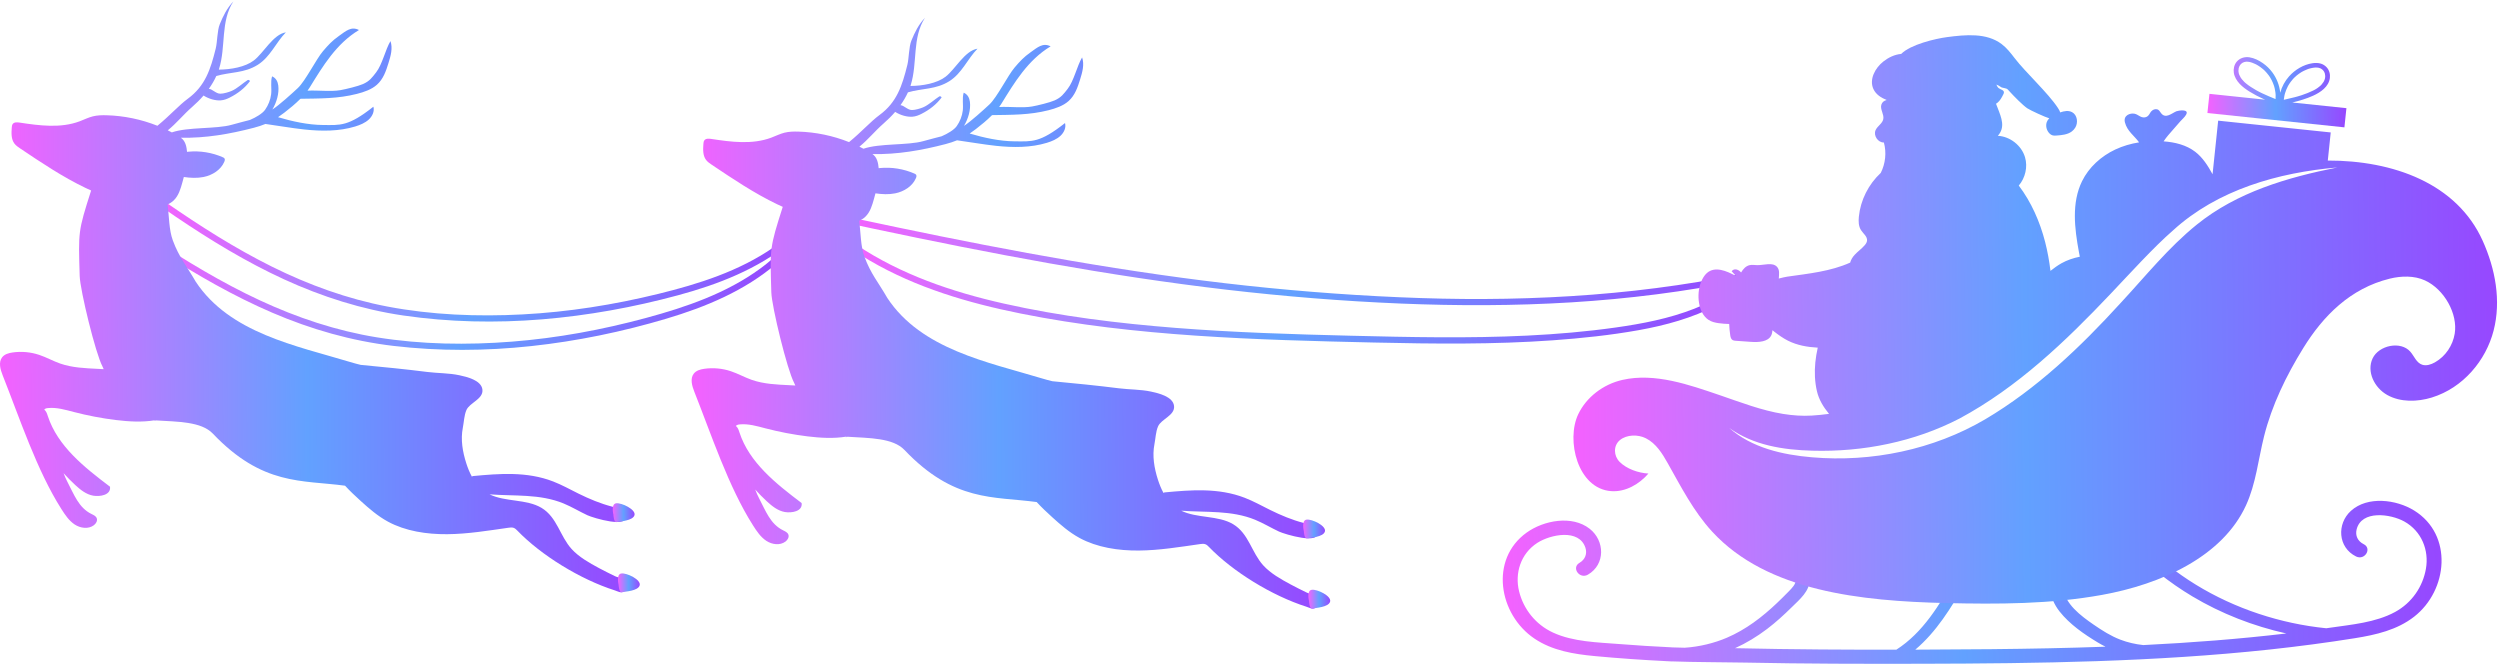
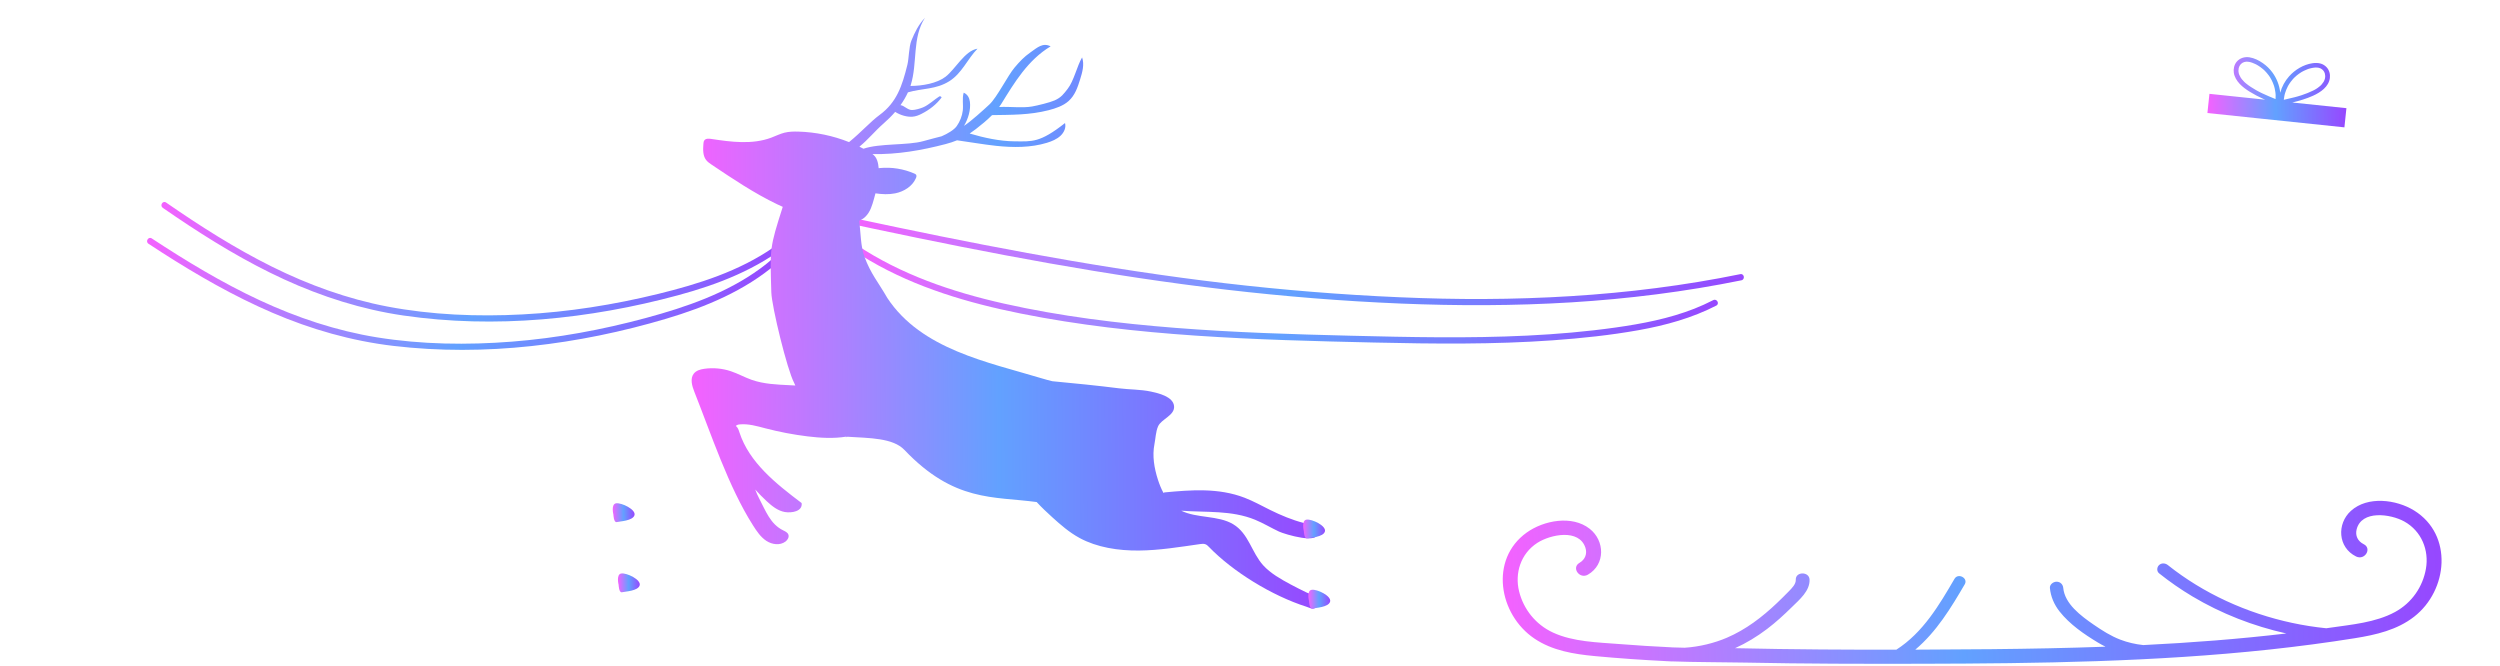
<svg xmlns="http://www.w3.org/2000/svg" width="323" height="86" viewBox="0 0 323 86" fill="none">
  <path d="M100.321 34.063C96.225 37.563 91.184 39.661 86.067 41.182C80.38 42.871 74.546 44.078 68.647 44.714C62.726 45.353 56.733 45.389 50.816 44.689C45.411 44.049 40.166 42.546 35.172 40.399C30.187 38.256 25.474 35.544 20.913 32.617C20.334 32.246 19.758 31.87 19.183 31.492C18.749 31.207 19.171 30.517 19.608 30.804C24.084 33.745 28.683 36.525 33.543 38.79C38.366 41.037 43.461 42.741 48.723 43.589C54.459 44.513 60.363 44.593 66.147 44.14C72.003 43.681 77.805 42.61 83.472 41.077C88.65 39.675 93.845 37.897 98.218 34.704C98.75 34.316 99.263 33.904 99.763 33.477C100.157 33.14 100.718 33.724 100.321 34.063Z" fill="url(#paint0_linear_9822_3385)" />
  <path d="M102.085 31.349C97.888 34.765 92.777 36.749 87.601 38.148C81.849 39.703 75.957 40.774 70.017 41.261C64.056 41.749 58.037 41.628 52.115 40.764C46.766 39.983 41.608 38.341 36.701 36.09C31.8 33.842 27.183 31.026 22.722 28.01C22.157 27.628 21.594 27.242 21.033 26.854C20.606 26.559 21.028 25.869 21.457 26.166C25.845 29.201 30.359 32.08 35.143 34.455C39.871 36.802 44.871 38.62 50.065 39.608C55.783 40.696 61.697 40.928 67.501 40.623C73.418 40.313 79.295 39.38 85.047 37.971C90.264 36.692 95.496 35.039 99.953 31.952C100.493 31.577 101.017 31.18 101.527 30.765C101.929 30.437 102.49 31.02 102.085 31.349Z" fill="url(#paint1_linear_9822_3385)" />
  <path d="M221.745 39.483C218.608 41.093 215.194 42.033 211.736 42.654C208.073 43.312 204.355 43.701 200.644 43.967C192.966 44.518 185.262 44.43 177.572 44.256C169.877 44.082 162.177 43.888 154.496 43.364C146.921 42.848 139.349 42.008 131.899 40.514C125.119 39.154 118.361 37.169 112.36 33.657C111.625 33.227 110.903 32.772 110.195 32.298C109.764 32.009 110.186 31.319 110.62 31.609C116.375 35.464 122.998 37.715 129.715 39.226C137.009 40.866 144.464 41.779 151.91 42.365C159.441 42.957 166.994 43.19 174.544 43.376C182.126 43.562 189.719 43.731 197.298 43.361C201.13 43.174 204.957 42.849 208.757 42.312C212.198 41.826 215.649 41.16 218.896 39.889C219.734 39.561 220.553 39.186 221.353 38.776C221.816 38.537 222.208 39.245 221.745 39.483Z" fill="url(#paint2_linear_9822_3385)" />
  <path d="M110.151 28.151C117.658 29.761 125.18 31.306 132.732 32.689C140.28 34.071 147.859 35.291 155.473 36.251C162.954 37.194 170.47 37.873 178 38.27C185.597 38.671 192.595 38.773 200.258 38.411C207.599 38.064 214.922 37.281 222.15 35.944C223.051 35.778 223.95 35.602 224.848 35.419C225.359 35.315 225.497 36.112 224.988 36.216C217.74 37.693 210.388 38.612 203.007 39.066C195.676 39.517 188.323 39.524 180.986 39.22C173.456 38.908 165.935 38.299 158.449 37.427C150.79 36.534 143.165 35.365 135.572 34.02C127.974 32.673 120.409 31.151 112.861 29.551C111.932 29.354 111.003 29.155 110.074 28.956C109.571 28.848 109.642 28.042 110.151 28.151Z" fill="url(#paint3_linear_9822_3385)" />
-   <path d="M0.284 46.153C0.601 45.754 1.132 45.609 1.632 45.538C2.78 45.374 3.965 45.483 5.068 45.851C5.988 46.158 6.844 46.642 7.759 46.964C9.318 47.512 10.993 47.575 12.639 47.656C12.891 47.668 13.143 47.681 13.395 47.697C13.354 47.58 13.302 47.459 13.235 47.335C12.356 45.709 10.349 37.502 10.295 35.656C10.127 29.877 10.073 29.945 11.773 24.613C11.538 24.507 11.303 24.401 11.07 24.29C8.097 22.864 5.347 21.02 2.61 19.181C2.339 19 2.063 18.813 1.865 18.553C1.433 17.983 1.466 17.197 1.52 16.482C1.532 16.323 1.547 16.155 1.641 16.025C1.827 15.768 2.21 15.789 2.524 15.837C5.114 16.233 7.839 16.591 10.294 15.672C10.861 15.46 11.405 15.181 11.991 15.034C12.575 14.887 13.185 14.875 13.787 14.892C16.028 14.954 18.256 15.42 20.339 16.248C22.034 14.857 23.085 13.623 24.281 12.744C26.501 11.111 27.2 8.987 27.873 6.267C28.085 5.409 28.058 3.957 28.394 3.131C28.832 2.055 29.32 1.061 30.151 0.184C28.468 2.76 29.21 6.033 28.302 8.898C28.292 8.931 28.28 8.962 28.269 8.995C29.833 8.985 31.668 8.664 32.795 7.812C34.05 6.862 35.299 4.423 36.934 4.179C35.624 5.522 34.933 7.351 33.294 8.379C31.544 9.476 29.791 9.28 27.946 9.82C27.684 10.397 27.358 10.95 26.981 11.477C27.455 11.508 27.893 12.107 28.47 12.106C28.902 12.105 29.561 11.898 29.887 11.764C30.634 11.459 31.369 10.738 32.005 10.341C32.114 10.274 32.344 10.422 32.275 10.514C31.636 11.361 30.753 12.074 29.664 12.616C29.33 12.782 28.968 12.934 28.513 12.968C27.831 13.018 26.971 12.774 26.298 12.344C25.851 12.862 25.358 13.351 24.835 13.808C23.648 14.846 22.815 15.921 21.675 16.84C21.851 16.927 22.026 17.015 22.2 17.107C24.267 16.384 27.968 16.689 29.935 16.122C30.976 15.822 31.677 15.668 32.29 15.498C33.07 15.169 33.918 14.661 34.252 14.181C34.668 13.585 34.948 12.89 35.033 12.166C35.123 11.402 34.927 10.613 35.151 9.863C35.662 10.077 35.888 10.546 35.952 11.04C36.084 12.07 35.733 13.242 35.188 14.15L35.189 14.149C36.041 13.611 37.753 12.055 38.472 11.384C39.464 10.459 40.863 7.619 41.734 6.605C42.423 5.804 42.9 5.273 43.791 4.644C44.687 4.011 45.381 3.365 46.379 3.878C43.444 5.645 41.712 8.545 40.015 11.297C39.929 11.437 39.834 11.576 39.731 11.714C41.101 11.642 42.74 11.865 43.977 11.648C44.664 11.527 46.268 11.14 46.893 10.863C47.768 10.475 48.069 10.022 48.587 9.362C49.39 8.34 49.794 6.4 50.449 5.308C50.765 6.234 50.479 7.224 50.189 8.153C49.875 9.162 49.527 10.216 48.689 10.956C48 11.564 47.054 11.889 46.116 12.129C43.647 12.761 41.327 12.719 38.817 12.762C38.163 13.419 37.414 14.034 36.741 14.551C36.459 14.768 36.189 14.963 35.922 15.14C37.758 15.687 39.816 16.136 41.726 16.149C43.97 16.164 44.987 16.36 48.241 13.787C48.403 14.373 48.122 15.002 47.652 15.438C47.182 15.873 46.546 16.141 45.901 16.339C43.807 16.98 41.52 16.965 39.314 16.728C37.631 16.547 35.967 16.243 34.292 16.015C33.84 16.203 33.352 16.363 32.794 16.509C29.734 17.309 26.547 17.869 23.361 17.792C23.486 17.887 23.602 17.99 23.699 18.113C23.931 18.407 24.042 18.778 24.106 19.147C24.134 19.305 24.152 19.462 24.165 19.62C24.218 19.614 24.271 19.606 24.324 19.601C25.84 19.456 27.392 19.704 28.786 20.317C28.867 20.353 28.952 20.393 29.002 20.467C29.086 20.59 29.041 20.757 28.983 20.894C28.533 21.954 27.44 22.637 26.311 22.866C25.47 23.037 24.605 22.992 23.751 22.869C23.691 23.1 23.628 23.329 23.566 23.557C23.332 24.403 23.074 25.292 22.439 25.897C22.206 26.12 21.934 26.289 21.642 26.419C21.863 27.971 21.819 29.675 22.33 31.062C23.149 33.283 24.108 34.334 25.286 36.389C29.675 43.043 38.294 44.673 45.243 46.773C45.733 46.922 46.182 47.041 46.602 47.142C49.471 47.416 52.341 47.694 55.201 48.057C56.579 48.231 57.981 48.189 59.345 48.481C60.299 48.685 62.199 49.124 62.329 50.34C62.46 51.568 60.675 52.021 60.261 52.98C59.964 53.667 59.94 54.54 59.797 55.27C59.497 56.795 59.766 58.369 60.246 59.865C60.431 60.443 60.663 61.029 60.964 61.578L61.085 61.509C64.496 61.19 68.064 60.891 71.463 62.204C72.583 62.637 73.652 63.234 74.739 63.773C76.145 64.469 77.594 65.071 79.077 65.455C79.755 65.631 80.584 65.889 80.8 66.562C81.373 68.352 76.642 66.918 75.891 66.568C74.858 66.087 73.868 65.48 72.819 65.048C69.737 63.779 66.456 64.12 63.252 63.87C65.288 64.87 68.026 64.457 69.957 65.612C71.988 66.826 72.336 69.268 73.858 70.938C74.789 71.96 76.12 72.715 77.39 73.397C78.069 73.761 78.763 74.105 79.461 74.444C80.008 74.71 80.764 74.663 81.018 75.248C81.194 75.654 81.006 76.164 80.618 76.411C80.205 76.672 79.859 76.413 79.443 76.281C74.941 74.849 69.904 71.725 66.847 68.561C66.703 68.413 66.55 68.257 66.339 68.19C66.133 68.125 65.906 68.154 65.691 68.185C63.069 68.557 60.444 68.995 57.783 69.018C55.122 69.041 52.383 68.621 50.13 67.399C48.796 66.675 47.679 65.7 46.596 64.717C45.902 64.087 45.208 63.438 44.58 62.752C39.005 62 33.92 62.772 27.496 56.02C26.011 54.46 22.964 54.492 20.147 54.317L19.863 54.397C19.925 54.373 19.984 54.343 20.04 54.31C20.017 54.309 19.993 54.307 19.97 54.305C18.332 54.569 16.63 54.47 14.973 54.267C13.144 54.043 11.33 53.697 9.546 53.232C8.446 52.945 7.326 52.61 6.197 52.722C6.064 52.736 5.926 52.757 5.814 52.833C5.777 52.858 5.745 52.89 5.716 52.924C5.974 53.112 6.078 53.446 6.177 53.752C7.448 57.659 10.92 60.393 14.213 62.883C14.366 63.96 12.928 64.197 12.034 64.04C11.141 63.882 10.395 63.285 9.73 62.672C9.2 62.183 8.695 61.669 8.212 61.135C8.374 61.549 8.538 61.93 8.709 62.255C9.577 63.906 10.169 65.603 11.828 66.412C12.094 66.541 12.396 66.677 12.5 66.957C12.622 67.284 12.405 67.647 12.13 67.856C11.426 68.389 10.395 68.254 9.656 67.769C8.918 67.284 8.409 66.519 7.931 65.768C4.755 60.776 2.538 54.021 0.351 48.508C0.047 47.743 -0.225 46.795 0.284 46.153Z" fill="url(#paint4_linear_9822_3385)" />
  <path d="M79.925 75.562C79.925 75.562 79.578 74.191 80.276 74.093C80.975 73.996 82.854 74.893 82.646 75.627C82.439 76.36 80.763 76.421 80.361 76.519C79.959 76.618 79.925 75.562 79.925 75.562Z" fill="url(#paint5_linear_9822_3385)" />
  <path d="M79.253 66.495C79.253 66.495 78.906 65.123 79.605 65.026C80.303 64.929 82.182 65.826 81.975 66.559C81.767 67.293 80.092 67.354 79.689 67.452C79.287 67.551 79.253 66.495 79.253 66.495Z" fill="url(#paint6_linear_9822_3385)" />
  <path d="M89.644 48.265C89.96 47.865 90.491 47.72 90.991 47.649C92.139 47.486 93.324 47.594 94.427 47.962C95.347 48.27 96.203 48.753 97.118 49.075C98.677 49.623 100.352 49.687 101.998 49.767C102.25 49.779 102.502 49.793 102.755 49.808C102.713 49.691 102.661 49.571 102.594 49.446C101.715 47.82 99.708 39.613 99.654 37.767C99.486 31.988 99.432 32.056 101.132 26.724C100.897 26.618 100.662 26.512 100.429 26.401C97.456 24.976 94.707 23.131 91.969 21.293C91.698 21.111 91.422 20.924 91.225 20.664C90.792 20.094 90.826 19.308 90.879 18.594C90.891 18.434 90.906 18.266 91 18.136C91.186 17.879 91.569 17.9 91.883 17.948C94.474 18.344 97.198 18.703 99.653 17.783C100.22 17.571 100.764 17.293 101.35 17.145C101.934 16.998 102.544 16.986 103.146 17.003C105.387 17.066 107.615 17.532 109.698 18.36C111.393 16.968 112.444 15.734 113.64 14.855C115.86 13.222 116.559 11.098 117.232 8.378C117.445 7.52 117.417 6.068 117.753 5.242C118.191 4.166 118.679 3.172 119.51 2.295C117.827 4.871 118.569 8.144 117.662 11.009C117.651 11.042 117.639 11.074 117.629 11.106C119.193 11.096 121.027 10.775 122.154 9.923C123.41 8.973 124.658 6.534 126.294 6.29C124.983 7.634 124.292 9.462 122.653 10.49C120.903 11.588 119.15 11.391 117.305 11.931C117.043 12.508 116.717 13.061 116.34 13.589C116.814 13.619 117.253 14.218 117.828 14.217C118.261 14.216 118.92 14.009 119.246 13.876C119.993 13.57 120.728 12.85 121.364 12.453C121.472 12.385 121.703 12.533 121.633 12.625C120.995 13.472 120.111 14.185 119.023 14.727C118.689 14.893 118.327 15.046 117.872 15.079C117.19 15.13 116.329 14.886 115.657 14.455C115.21 14.973 114.717 15.463 114.194 15.92C113.007 16.957 112.173 18.032 111.034 18.951C111.21 19.038 111.385 19.126 111.559 19.218C113.626 18.495 117.327 18.8 119.294 18.233C120.335 17.933 121.036 17.779 121.649 17.61C122.429 17.281 123.277 16.772 123.611 16.292C124.027 15.696 124.307 15.001 124.392 14.278C124.481 13.513 124.286 12.724 124.51 11.974C125.021 12.188 125.247 12.657 125.311 13.151C125.443 14.181 125.092 15.353 124.548 16.261L124.548 16.261C125.4 15.723 127.113 14.166 127.832 13.495C128.823 12.57 130.222 9.73 131.094 8.716C131.782 7.915 132.259 7.384 133.15 6.755C134.046 6.123 134.74 5.476 135.739 5.989C132.803 7.756 131.071 10.656 129.374 13.409C129.288 13.548 129.193 13.687 129.091 13.825C130.46 13.753 132.099 13.976 133.336 13.759C134.023 13.639 135.627 13.251 136.252 12.974C137.127 12.585 137.428 12.133 137.946 11.473C138.749 10.451 139.153 8.511 139.808 7.419C140.124 8.345 139.838 9.335 139.549 10.264C139.234 11.273 138.886 12.327 138.048 13.067C137.359 13.675 136.414 13.999 135.476 14.24C133.007 14.872 130.686 14.83 128.176 14.873C127.522 15.53 126.773 16.145 126.1 16.662C125.818 16.879 125.548 17.074 125.281 17.252C127.117 17.798 129.175 18.248 131.086 18.26C133.329 18.275 134.347 18.471 137.6 15.898C137.762 16.484 137.481 17.114 137.011 17.549C136.541 17.984 135.905 18.253 135.26 18.45C133.166 19.091 130.879 19.077 128.673 18.84C126.99 18.659 125.326 18.354 123.651 18.127C123.199 18.314 122.711 18.474 122.153 18.62C119.093 19.42 115.906 19.98 112.72 19.904C112.845 19.998 112.961 20.102 113.058 20.224C113.29 20.518 113.401 20.889 113.465 21.258C113.492 21.416 113.511 21.573 113.524 21.731C113.577 21.725 113.63 21.717 113.683 21.712C115.198 21.567 116.75 21.816 118.145 22.428C118.226 22.464 118.311 22.505 118.361 22.578C118.445 22.701 118.4 22.868 118.342 23.005C117.892 24.066 116.799 24.748 115.669 24.978C114.828 25.148 113.964 25.104 113.11 24.98C113.05 25.211 112.987 25.441 112.924 25.668C112.691 26.514 112.433 27.404 111.798 28.009C111.564 28.232 111.293 28.4 111 28.531C111.222 30.083 111.177 31.787 111.689 33.173C112.508 35.395 113.466 36.446 114.645 38.501C119.034 45.154 127.653 46.785 134.602 48.885C135.092 49.033 135.54 49.152 135.961 49.254C138.83 49.528 141.699 49.806 144.559 50.168C145.938 50.343 147.339 50.301 148.704 50.592C149.657 50.796 151.557 51.235 151.688 52.452C151.819 53.68 150.033 54.132 149.619 55.091C149.322 55.779 149.299 56.651 149.155 57.381C148.855 58.906 149.125 60.48 149.604 61.977C149.79 62.554 150.021 63.14 150.322 63.69L150.444 63.62C153.855 63.301 157.422 63.002 160.821 64.315C161.942 64.748 163.011 65.345 164.098 65.884C165.504 66.58 166.953 67.182 168.436 67.567C169.113 67.742 169.943 68 170.159 68.674C170.732 70.463 166.001 69.03 165.25 68.68C164.216 68.198 163.227 67.592 162.177 67.16C159.095 65.89 155.814 66.231 152.611 65.982C154.646 66.981 157.385 66.569 159.315 67.723C161.347 68.938 161.694 71.379 163.216 73.05C164.147 74.072 165.478 74.827 166.748 75.508C167.427 75.873 168.122 76.217 168.819 76.555C169.366 76.821 170.123 76.775 170.376 77.36C170.552 77.765 170.364 78.276 169.976 78.523C169.563 78.784 169.217 78.525 168.801 78.393C164.299 76.96 159.262 73.837 156.205 70.673C156.062 70.524 155.909 70.368 155.697 70.302C155.492 70.236 155.265 70.266 155.049 70.296C152.427 70.669 149.802 71.107 147.141 71.13C144.48 71.153 141.741 70.732 139.487 69.51C138.154 68.787 137.037 67.811 135.954 66.829C135.26 66.199 134.566 65.549 133.938 64.864C128.363 64.111 123.278 64.883 116.854 58.132C115.369 56.572 112.322 56.604 109.505 56.428L109.221 56.509C109.283 56.484 109.342 56.454 109.398 56.422C109.375 56.42 109.351 56.419 109.328 56.417C107.69 56.68 105.988 56.582 104.331 56.379C102.502 56.155 100.688 55.808 98.903 55.343C97.804 55.056 96.684 54.722 95.554 54.834C95.421 54.847 95.283 54.869 95.172 54.944C95.135 54.97 95.103 55.001 95.073 55.035C95.332 55.224 95.436 55.557 95.535 55.863C96.806 59.771 100.278 62.505 103.571 64.994C103.724 66.072 102.285 66.309 101.392 66.151C100.499 65.994 99.753 65.397 99.088 64.783C98.558 64.295 98.053 63.781 97.57 63.246C97.731 63.66 97.896 64.042 98.067 64.366C98.935 66.018 99.527 67.714 101.186 68.523C101.452 68.653 101.754 68.789 101.858 69.069C101.98 69.395 101.763 69.759 101.488 69.967C100.784 70.501 99.753 70.365 99.015 69.88C98.276 69.395 97.767 68.63 97.289 67.879C94.113 62.888 91.897 56.132 89.709 50.619C89.406 49.854 89.134 48.907 89.644 48.265Z" fill="url(#paint7_linear_9822_3385)" />
  <path d="M169.128 77.67C169.128 77.67 168.78 76.298 169.479 76.201C170.178 76.104 172.056 77.001 171.849 77.734C171.642 78.468 169.966 78.529 169.564 78.627C169.161 78.726 169.128 77.67 169.128 77.67Z" fill="url(#paint8_linear_9822_3385)" />
  <path d="M168.455 68.603C168.455 68.603 168.108 67.231 168.807 67.135C169.505 67.037 171.384 67.934 171.177 68.668C170.969 69.402 169.294 69.462 168.891 69.561C168.489 69.659 168.455 68.603 168.455 68.603Z" fill="url(#paint9_linear_9822_3385)" />
  <path d="M197.24 68.813C199.435 67.237 203.101 66.52 205.391 68.321C207.353 69.865 207.434 72.927 205.157 74.246C204.082 74.87 202.99 73.347 204.064 72.723C204.808 72.291 205.085 71.54 204.837 70.77C204.027 68.283 200.329 69.041 198.619 70.141C196.46 71.538 195.69 74.077 196.267 76.404C196.831 78.688 198.388 80.687 200.653 81.73C203.266 82.935 206.39 82.986 209.236 83.212C211.494 83.391 213.753 83.532 216.015 83.638L216.015 83.642C216.566 83.662 217.117 83.678 217.668 83.687C219.559 83.566 221.492 83.089 223.111 82.395C225.583 81.336 227.679 79.721 229.574 77.922C230.097 77.425 230.609 76.919 231.111 76.403C231.52 75.982 232.039 75.476 232.016 74.896C231.974 73.828 233.753 73.814 233.795 74.881C233.853 76.344 232.499 77.463 231.509 78.438C230.499 79.433 229.45 80.395 228.31 81.26C227.028 82.232 225.642 83.08 224.165 83.746C227.868 83.828 231.57 83.884 235.273 83.911C238.517 83.935 241.761 83.943 245.006 83.94C248.47 81.723 250.556 78.148 252.521 74.785C252.991 73.98 254.316 74.686 253.845 75.492C252.08 78.512 250.204 81.621 247.454 83.936C250.762 83.926 254.07 83.906 257.378 83.872C262.258 83.822 267.146 83.73 272.03 83.552C271.697 83.386 271.37 83.209 271.05 83.016C269.232 81.923 267.392 80.644 266.1 79.007C265.392 78.11 264.95 77.079 264.847 75.968C264.806 75.534 265.262 75.16 265.702 75.156C266.199 75.152 266.531 75.519 266.571 75.953C266.763 78.02 268.853 79.57 270.515 80.714C271.587 81.452 272.708 82.17 273.948 82.644C274.896 83.006 275.899 83.237 276.917 83.344C283.096 83.039 289.263 82.57 295.399 81.844C291.112 80.889 286.997 79.284 283.276 77.066C281.764 76.164 280.319 75.161 278.955 74.073C278.625 73.81 278.656 73.288 278.946 73.013C279.268 72.708 279.751 72.741 280.082 73.004C284.686 76.674 290.273 79.225 296.172 80.484C297.616 80.793 299.078 81.023 300.55 81.171C300.697 81.15 300.843 81.13 300.99 81.109C303.813 80.696 306.925 80.44 309.444 79.068C311.628 77.88 313.037 75.783 313.432 73.467C313.84 71.108 312.887 68.627 310.63 67.374C308.845 66.387 305.099 65.874 304.474 68.407C304.28 69.191 304.611 69.922 305.385 70.305C306.504 70.857 305.525 72.449 304.406 71.897C302.039 70.729 301.898 67.669 303.741 66.001C305.896 64.054 309.605 64.531 311.91 65.959C316.972 69.097 316.279 76.273 311.901 79.682C309.71 81.387 307 82.016 304.249 82.456C300.607 83.039 296.943 83.519 293.271 83.916C285.826 84.718 278.34 85.167 270.851 85.423C263.363 85.678 255.87 85.74 248.378 85.757C240.751 85.776 233.127 85.766 225.503 85.607C222.402 85.544 219.152 85.566 216.029 85.451L216.029 85.459C215.84 85.451 215.652 85.439 215.463 85.43C215.394 85.427 215.325 85.425 215.257 85.422L215.257 85.419C212.194 85.266 209.131 85.056 206.081 84.77C203.303 84.511 200.554 84.06 198.246 82.503C193.63 79.388 192.417 72.275 197.24 68.813Z" fill="url(#paint10_linear_9822_3385)" />
-   <path d="M203.912 53.511C204.959 51.324 207.118 49.649 209.626 49.081C213.812 48.13 218.264 49.719 222.187 51.054C224.871 51.969 227.566 53.024 230.377 53.478C231.603 53.676 232.846 53.767 234.087 53.692C234.814 53.649 235.557 53.572 236.311 53.471C235.592 52.606 235.006 51.642 234.751 50.558C234.465 49.338 234.417 48.072 234.539 46.827C234.604 46.184 234.71 45.547 234.853 44.916C233.506 44.846 232.19 44.613 231.001 44.014C230.37 43.696 229.796 43.284 229.239 42.855C229.16 42.795 229.081 42.731 229.008 42.663C228.978 42.894 228.946 43.127 228.844 43.336C228.43 44.175 227.208 44.237 226.234 44.168C225.574 44.122 224.914 44.075 224.254 44.029C224.119 44.019 223.977 44.008 223.861 43.942C223.648 43.821 223.586 43.561 223.549 43.329C223.474 42.842 223.428 42.351 223.41 41.859C222.96 41.85 222.509 41.817 222.061 41.754C221.605 41.689 221.141 41.593 220.728 41.318C219.412 40.444 219.134 38.041 219.776 36.443C219.954 35.993 220.195 35.578 220.518 35.288C221.566 34.35 223.065 34.998 224.307 35.668L223.731 35.048C224.03 34.629 224.595 34.785 224.95 35.203C225.211 34.761 225.563 34.358 226.073 34.252C226.393 34.187 226.725 34.254 227.052 34.257C227.936 34.262 229.01 33.85 229.587 34.471C229.956 34.869 229.856 35.432 229.82 35.987C230.268 35.865 230.732 35.77 230.923 35.742C233.706 35.346 236.524 35.061 239.043 33.928C239.135 33.562 239.355 33.215 239.614 32.932C240.021 32.488 240.526 32.143 240.918 31.686C241.065 31.517 241.197 31.321 241.222 31.099C241.282 30.563 240.735 30.187 240.444 29.735C240.118 29.232 240.106 28.593 240.164 27.998C240.376 25.852 241.416 23.806 242.994 22.34C243.602 21.138 243.754 19.709 243.398 18.41C242.631 18.435 242.01 17.503 242.33 16.805C242.573 16.276 243.205 15.962 243.32 15.392C243.446 14.768 242.886 14.137 243.068 13.528C243.168 13.194 243.429 13.008 243.756 12.918C243.019 12.626 242.367 12.201 242.042 11.498C241.473 10.258 242.267 8.777 243.341 7.937C244.004 7.418 244.8 7.039 245.636 6.965C246.84 5.75 250.043 4.995 251.565 4.794C253.973 4.476 256.662 4.227 258.603 5.687C259.26 6.181 259.775 6.837 260.274 7.49C261.676 9.331 264.617 12.009 265.883 13.948C266 14.128 266.119 14.317 266.171 14.524C266.697 14.341 267.257 14.239 267.728 14.501C268.393 14.869 268.521 15.854 268.118 16.5C268.003 16.686 267.852 16.85 267.677 16.983C267.136 17.389 266.42 17.456 265.746 17.509C265.555 17.524 265.358 17.538 265.174 17.481C264.976 17.42 264.81 17.279 264.683 17.114C264.391 16.741 264.284 16.219 264.443 15.773C264.509 15.587 264.624 15.422 264.769 15.287C264.33 15.177 262.294 14.248 261.922 13.99C261.312 13.567 260.206 12.438 259.706 11.889C259.207 11.341 259.386 11.499 258.624 11.303L258.2 11.046C258.112 10.998 258.022 10.959 257.931 10.927C258.008 11.085 258.073 11.254 258.207 11.367C258.442 11.569 258.884 11.607 258.908 11.916C258.915 12.017 258.869 12.113 258.823 12.203C258.621 12.603 258.407 13.017 258.053 13.289C257.999 13.331 257.941 13.367 257.884 13.402C257.951 13.575 258.017 13.747 258.084 13.916C258.62 15.277 259.092 16.454 258.121 17.546C259.706 17.632 261.176 18.79 261.631 20.308C262.005 21.56 261.669 22.984 260.826 23.975C262.444 26.115 263.556 28.642 264.227 31.251C264.544 32.481 264.767 33.733 264.92 34.996C265.374 34.641 265.833 34.299 266.335 34.018C267.08 33.6 267.883 33.335 268.714 33.167L268.595 32.556C268.03 29.502 267.632 26.201 269 23.411C269.887 21.601 271.471 20.177 273.294 19.319C274.268 18.862 275.307 18.561 276.37 18.392C275.755 17.54 274.828 16.946 274.541 15.816C274.302 14.875 275.248 14.584 275.774 14.691C276.272 14.791 276.539 15.217 277.069 15.169C277.484 15.13 277.666 14.832 277.794 14.591C277.923 14.349 278.231 14.063 278.636 14.115C278.954 14.156 279.017 14.372 279.221 14.632C279.813 15.394 280.601 14.619 281.202 14.373C281.405 14.29 282.886 14.025 282.446 14.815C282.264 15.142 281.928 15.412 281.694 15.679C281.386 16.033 281.077 16.386 280.769 16.74C280.373 17.192 279.916 17.691 279.537 18.263C280.994 18.368 282.465 18.724 283.617 19.607C284.601 20.36 285.257 21.413 285.863 22.509L286.587 15.589L291.036 16.055L301.13 17.111L300.751 20.744C309.202 20.725 317.416 23.696 320.754 31.09C322.404 34.745 323.167 38.857 322.173 42.715C321.181 46.574 318.237 50.107 314.197 51.357C312.318 51.937 310.149 51.986 308.45 51.042C306.75 50.098 305.741 47.99 306.543 46.301C307.345 44.613 310.168 44.011 311.416 45.441C311.925 46.023 312.194 46.871 312.952 47.123C313.492 47.301 314.091 47.094 314.582 46.821C315.988 46.033 316.9 44.611 317.148 43.116C317.572 40.559 315.813 37.387 313.313 36.233C311.921 35.592 310.242 35.639 308.771 35.999C303.647 37.254 300.137 40.834 297.584 44.967C295.374 48.545 293.525 52.348 292.517 56.369C291.767 59.359 291.475 62.476 290.179 65.299C287.122 71.95 279.195 75.483 271.578 76.862C264.952 78.062 258.148 78.074 251.401 77.915C240.484 77.659 228.33 76.418 221.218 68.694C218.801 66.07 217.194 62.899 215.465 59.835C214.763 58.592 213.969 57.293 212.644 56.623C211.647 56.119 210.173 56.128 209.292 56.861C208.406 57.599 208.49 58.909 209.261 59.68C210.166 60.584 211.67 61.11 212.977 61.182C211.804 62.547 210.023 63.593 208.155 63.454C203.812 63.133 202.312 56.85 203.912 53.511ZM234.117 59.083C241.811 59.747 249.805 58.1 256.493 54.17C263.142 50.234 268.791 44.844 273.967 39.166C277.185 35.707 280.15 31.986 283.83 29.017C289.011 24.831 295.514 22.924 301.983 21.637C294.38 22.286 286.498 24.508 280.742 29.779C278.229 31.956 275.002 35.532 272.683 37.968C266.88 44.096 260.656 50.048 253.177 54.07C247.351 57.088 240.707 58.412 234.164 58.229C230.416 58.134 226.525 57.533 223.412 55.286C226.331 57.87 230.327 58.762 234.117 59.083Z" fill="url(#paint11_linear_9822_3385)" />
  <path d="M304.73 0.756C304.733 0.758 304.735 0.761 304.737 0.763C304.733 0.76 304.728 0.755 304.724 0.75C304.726 0.752 304.728 0.754 304.73 0.756Z" fill="url(#paint12_linear_9822_3385)" />
-   <path d="M305.029 1.924C305.023 1.94 305.018 1.929 305.035 1.899C305.035 1.902 305.035 1.904 305.034 1.906C305.032 1.913 305.03 1.918 305.029 1.924Z" fill="url(#paint13_linear_9822_3385)" />
-   <path d="M305.068 1.525C305.069 1.535 305.07 1.545 305.072 1.555C305.072 1.556 305.072 1.557 305.072 1.558C305.067 1.528 305.066 1.52 305.068 1.525Z" fill="url(#paint14_linear_9822_3385)" />
  <path d="M304.891 0.947C304.893 0.952 304.897 0.957 304.901 0.963C304.903 0.965 304.904 0.968 304.905 0.97C304.884 0.954 304.88 0.935 304.891 0.947Z" fill="url(#paint15_linear_9822_3385)" />
  <path d="M294.186 0.022C294.194 0.015 294.201 0.008 294.204 0.001C294.204 0.001 294.205 0 294.205 0C294.199 0.014 294.19 0.022 294.186 0.022Z" fill="url(#paint16_linear_9822_3385)" />
  <path d="M289.208 9.18C289.208 9.178 289.206 9.177 289.206 9.174L289.206 9.164C289.206 9.17 289.208 9.175 289.208 9.18ZM285.459 12.124L292.47 12.859L292.652 12.877C292.562 12.838 292.473 12.801 292.383 12.76C291.791 12.491 291.216 12.191 290.665 11.85C290.191 11.557 289.735 11.227 289.358 10.824C288.99 10.431 288.688 9.937 288.611 9.41C288.538 8.914 288.649 8.378 288.975 7.983C289.368 7.508 289.994 7.309 290.617 7.403C291.248 7.499 291.851 7.801 292.363 8.161C292.83 8.486 293.244 8.89 293.579 9.341C294.156 10.122 294.512 11.039 294.605 11.983C294.814 11.202 295.209 10.466 295.754 9.858C296.522 9.004 297.598 8.342 298.777 8.167C299.136 8.114 299.506 8.118 299.857 8.222C300.138 8.305 300.394 8.473 300.591 8.681C300.945 9.055 301.082 9.588 301.019 10.079C300.879 11.197 299.836 11.92 298.851 12.366C297.991 12.757 297.084 13.018 296.165 13.244L303.157 13.976L302.898 16.454L292.427 15.359L285.198 14.603L285.459 12.124ZM296.455 12.565C296.53 12.546 296.604 12.527 296.678 12.506L296.789 12.475C296.808 12.471 296.826 12.465 296.845 12.46C296.847 12.46 296.87 12.453 296.886 12.449C297.04 12.405 297.193 12.358 297.346 12.308C297.612 12.22 297.873 12.124 298.134 12.021C298.374 11.926 298.611 11.823 298.843 11.708C298.898 11.681 298.952 11.653 299.006 11.624C299.033 11.61 299.06 11.595 299.086 11.581C299.103 11.57 299.12 11.562 299.137 11.552C299.14 11.55 299.148 11.546 299.157 11.54C299.164 11.536 299.174 11.53 299.178 11.529C299.191 11.52 299.204 11.513 299.217 11.504C299.242 11.488 299.268 11.472 299.293 11.457C299.347 11.422 299.401 11.386 299.453 11.35C299.557 11.276 299.656 11.198 299.751 11.115C299.773 11.095 299.796 11.074 299.817 11.054C299.829 11.044 299.839 11.034 299.85 11.024C299.85 11.023 299.864 11.009 299.873 11.001C299.877 10.998 299.88 10.995 299.881 10.992C299.891 10.982 299.901 10.972 299.911 10.961C299.933 10.936 299.956 10.912 299.977 10.887C300.059 10.793 300.132 10.692 300.199 10.587C300.207 10.574 300.214 10.563 300.222 10.55C300.231 10.536 300.234 10.531 300.234 10.531C300.241 10.517 300.248 10.504 300.253 10.491C300.279 10.44 300.302 10.387 300.323 10.334C300.342 10.285 300.357 10.237 300.371 10.188C300.372 10.187 300.372 10.184 300.374 10.181C300.374 10.178 300.375 10.177 300.375 10.174C300.377 10.17 300.377 10.167 300.378 10.164C300.378 10.161 300.379 10.16 300.379 10.157C300.385 10.131 300.39 10.107 300.395 10.081C300.403 10.031 300.408 9.981 300.412 9.931C300.414 9.906 300.416 9.881 300.416 9.855C300.417 9.844 300.417 9.831 300.417 9.818L300.417 9.811C300.415 9.8 300.413 9.786 300.412 9.783C300.399 9.693 300.396 9.602 300.373 9.512C300.368 9.495 300.357 9.469 300.355 9.451C300.352 9.442 300.349 9.435 300.346 9.428C300.326 9.375 300.304 9.326 300.278 9.276C300.268 9.259 300.259 9.242 300.249 9.226C300.247 9.223 300.246 9.221 300.245 9.219C300.243 9.216 300.242 9.214 300.24 9.212C300.239 9.208 300.237 9.206 300.236 9.205C300.234 9.202 300.233 9.199 300.232 9.198C300.201 9.155 300.168 9.113 300.132 9.073C300.115 9.056 300.099 9.039 300.082 9.022C300.08 9.019 300.077 9.017 300.073 9.014C300.073 9.012 300.072 9.012 300.072 9.011C300.07 9.009 300.069 9.008 300.067 9.008C300.065 9.004 300.063 9.002 300.062 9.002C300.059 9.001 300.057 9 300.056 9C300.013 8.963 299.967 8.929 299.92 8.899C299.898 8.885 299.875 8.873 299.854 8.859C299.838 8.852 299.822 8.843 299.806 8.836C299.738 8.805 299.668 8.786 299.596 8.762C299.579 8.759 299.563 8.755 299.547 8.753C299.512 8.747 299.476 8.742 299.442 8.738C299.36 8.727 299.279 8.728 299.198 8.724C299.195 8.724 299.195 8.723 299.193 8.723C299.176 8.725 299.161 8.725 299.144 8.726C299.107 8.728 299.069 8.731 299.034 8.734C298.951 8.742 298.869 8.754 298.787 8.769C298.716 8.781 298.645 8.796 298.574 8.814C298.542 8.821 298.51 8.83 298.478 8.837C298.463 8.842 298.447 8.846 298.431 8.851C298.421 8.853 298.414 8.855 298.408 8.855C298.283 8.88 298.155 8.939 298.037 8.984C297.912 9.032 297.788 9.087 297.667 9.145C297.611 9.173 297.555 9.202 297.5 9.232C297.471 9.246 297.445 9.261 297.417 9.277C297.4 9.286 297.383 9.296 297.366 9.306C297.365 9.306 297.365 9.306 297.365 9.306C297.363 9.307 297.363 9.307 297.363 9.307C297.25 9.375 297.139 9.447 297.033 9.524C296.82 9.674 296.62 9.841 296.435 10.022C296.432 10.025 296.428 10.028 296.425 10.031L296.409 10.047C296.39 10.068 296.368 10.09 296.347 10.111C296.3 10.16 296.255 10.21 296.211 10.261C296.128 10.356 296.049 10.453 295.973 10.554C295.901 10.651 295.832 10.75 295.767 10.851C295.734 10.904 295.702 10.955 295.671 11.008C295.668 11.011 295.665 11.017 295.662 11.021C295.657 11.032 295.65 11.044 295.643 11.057C295.623 11.093 295.603 11.129 295.584 11.166C295.44 11.442 295.322 11.73 295.233 12.026C295.223 12.06 295.212 12.096 295.203 12.13C295.198 12.147 295.193 12.165 295.189 12.183C295.187 12.186 295.184 12.198 295.182 12.207C295.181 12.217 295.176 12.233 295.175 12.236C295.171 12.255 295.167 12.272 295.164 12.289C295.154 12.329 295.146 12.367 295.138 12.408C295.109 12.557 295.086 12.709 295.071 12.86C295.07 12.872 295.07 12.883 295.069 12.896C295.532 12.788 295.996 12.684 296.455 12.565ZM294.013 12.325C294.012 12.313 294.01 12.266 294.01 12.253C294.008 12.219 294.005 12.183 294.003 12.148C293.997 12.067 293.987 11.987 293.977 11.907C293.958 11.756 293.932 11.605 293.898 11.456C293.881 11.386 293.863 11.315 293.844 11.245C293.836 11.211 293.825 11.175 293.815 11.141C293.809 11.118 293.802 11.097 293.796 11.075C293.793 11.066 293.792 11.063 293.792 11.063C293.792 11.061 293.79 11.06 293.79 11.057C293.746 10.926 293.698 10.797 293.643 10.669C293.545 10.439 293.429 10.216 293.298 10.003C293.286 9.984 293.276 9.967 293.264 9.949C293.263 9.947 293.262 9.944 293.262 9.943C293.26 9.942 293.259 9.939 293.256 9.936C293.247 9.923 293.234 9.905 293.23 9.898C293.192 9.841 293.152 9.786 293.113 9.73C293.036 9.627 292.956 9.526 292.871 9.427C292.787 9.328 292.698 9.233 292.606 9.14C292.561 9.096 292.516 9.054 292.472 9.011C292.463 9.003 292.459 8.999 292.456 8.997C292.452 8.993 292.446 8.989 292.442 8.986C292.413 8.96 292.384 8.935 292.354 8.91C292.15 8.737 291.931 8.579 291.7 8.441C291.644 8.409 291.588 8.378 291.532 8.347C291.531 8.346 291.531 8.346 291.529 8.344C291.518 8.339 291.506 8.333 291.496 8.328C291.46 8.309 291.423 8.291 291.387 8.274C291.256 8.211 291.122 8.154 290.985 8.105C290.916 8.08 290.848 8.059 290.778 8.04C290.763 8.035 290.71 8.022 290.706 8.02C290.669 8.012 290.632 8.005 290.595 7.998C290.525 7.986 290.455 7.978 290.383 7.973C290.348 7.971 290.313 7.97 290.278 7.97C290.275 7.97 290.274 7.968 290.271 7.968C290.249 7.97 290.227 7.972 290.205 7.973C290.135 7.98 290.068 7.991 290 8.006C289.996 8.006 289.987 8.009 289.98 8.011C289.974 8.013 289.969 8.015 289.963 8.017C289.929 8.028 289.896 8.04 289.865 8.055C289.848 8.062 289.72 8.109 289.72 8.126C289.714 8.13 289.709 8.133 289.703 8.137C289.676 8.155 289.65 8.173 289.625 8.194C289.605 8.209 289.585 8.225 289.565 8.243C289.56 8.247 289.556 8.253 289.55 8.257C289.549 8.257 289.548 8.258 289.548 8.258C289.546 8.261 289.541 8.264 289.539 8.269C289.532 8.274 289.529 8.279 289.529 8.28C289.517 8.292 289.507 8.3 289.5 8.308C289.481 8.332 289.461 8.356 289.443 8.381C289.427 8.401 289.413 8.421 289.399 8.441C289.392 8.452 289.375 8.49 289.362 8.5C289.362 8.501 289.361 8.501 289.361 8.501C289.358 8.507 289.355 8.513 289.352 8.517C289.34 8.543 289.328 8.567 289.317 8.593C289.295 8.642 289.277 8.69 289.262 8.742C289.256 8.759 289.252 8.788 289.244 8.806C289.241 8.816 289.238 8.826 289.237 8.836C289.216 8.942 289.209 9.049 289.207 9.156C289.202 9.126 289.205 9.157 289.207 9.174L289.207 9.164C289.207 9.17 289.208 9.176 289.209 9.18L289.209 9.182C289.21 9.207 289.212 9.233 289.215 9.259C289.221 9.313 289.229 9.367 289.241 9.42C289.245 9.438 289.268 9.578 289.282 9.579C289.286 9.586 289.288 9.593 289.291 9.6C289.302 9.632 289.314 9.661 289.327 9.693C289.375 9.806 289.433 9.916 289.497 10.022C289.502 10.032 289.508 10.04 289.514 10.049C289.534 10.076 289.552 10.104 289.57 10.13C289.608 10.181 289.645 10.23 289.685 10.279C289.765 10.376 289.85 10.47 289.939 10.557C289.961 10.579 289.982 10.6 290.004 10.621C290.014 10.63 290.024 10.639 290.034 10.648C290.083 10.692 290.133 10.736 290.184 10.778C290.382 10.943 290.593 11.094 290.811 11.235C291.022 11.373 291.238 11.502 291.457 11.629C291.52 11.665 291.583 11.7 291.648 11.736C291.681 11.755 291.715 11.774 291.749 11.79C291.751 11.793 291.764 11.8 291.774 11.804C291.787 11.812 291.814 11.825 291.817 11.827C291.962 11.903 292.108 11.976 292.254 12.046C292.826 12.319 293.414 12.558 293.999 12.801C294.01 12.642 294.014 12.484 294.013 12.325Z" fill="url(#paint17_linear_9822_3385)" />
  <defs>
    <linearGradient id="paint0_linear_9822_3385" x1="100.457" y1="32.768" x2="19.53" y2="35.12" gradientUnits="userSpaceOnUse">
      <stop stop-color="#9747FF" />
      <stop offset="0.516" stop-color="#62A1FF" />
      <stop offset="1" stop-color="#F262FF" />
    </linearGradient>
    <linearGradient id="paint1_linear_9822_3385" x1="102.225" y1="28.263" x2="21.376" y2="30.462" gradientUnits="userSpaceOnUse">
      <stop stop-color="#9747FF" />
      <stop offset="0.516" stop-color="#62A1FF" />
      <stop offset="1" stop-color="#F262FF" />
    </linearGradient>
    <linearGradient id="paint2_linear_9822_3385" x1="221.953" y1="33.344" x2="110.873" y2="38.341" gradientUnits="userSpaceOnUse">
      <stop stop-color="#9747FF" />
      <stop offset="0.516" stop-color="#62A1FF" />
      <stop offset="1" stop-color="#F262FF" />
    </linearGradient>
    <linearGradient id="paint3_linear_9822_3385" x1="225.308" y1="29.727" x2="110.706" y2="35.786" gradientUnits="userSpaceOnUse">
      <stop stop-color="#9747FF" />
      <stop offset="0.516" stop-color="#62A1FF" />
      <stop offset="1" stop-color="#F262FF" />
    </linearGradient>
    <linearGradient id="paint4_linear_9822_3385" x1="81.084" y1="10.906" x2="0.462" y2="11.348" gradientUnits="userSpaceOnUse">
      <stop stop-color="#9747FF" />
      <stop offset="0.516" stop-color="#62A1FF" />
      <stop offset="1" stop-color="#F262FF" />
    </linearGradient>
    <linearGradient id="paint5_linear_9822_3385" x1="82.662" y1="74.429" x2="79.855" y2="74.445" gradientUnits="userSpaceOnUse">
      <stop stop-color="#9747FF" />
      <stop offset="0.516" stop-color="#62A1FF" />
      <stop offset="1" stop-color="#F262FF" />
    </linearGradient>
    <linearGradient id="paint6_linear_9822_3385" x1="81.99" y1="65.362" x2="79.183" y2="65.378" gradientUnits="userSpaceOnUse">
      <stop stop-color="#9747FF" />
      <stop offset="0.516" stop-color="#62A1FF" />
      <stop offset="1" stop-color="#F262FF" />
    </linearGradient>
    <linearGradient id="paint7_linear_9822_3385" x1="170.443" y1="13.017" x2="89.821" y2="13.459" gradientUnits="userSpaceOnUse">
      <stop stop-color="#9747FF" />
      <stop offset="0.516" stop-color="#62A1FF" />
      <stop offset="1" stop-color="#F262FF" />
    </linearGradient>
    <linearGradient id="paint8_linear_9822_3385" x1="171.865" y1="76.537" x2="169.057" y2="76.553" gradientUnits="userSpaceOnUse">
      <stop stop-color="#9747FF" />
      <stop offset="0.516" stop-color="#62A1FF" />
      <stop offset="1" stop-color="#F262FF" />
    </linearGradient>
    <linearGradient id="paint9_linear_9822_3385" x1="171.193" y1="67.47" x2="168.385" y2="67.487" gradientUnits="userSpaceOnUse">
      <stop stop-color="#9747FF" />
      <stop offset="0.516" stop-color="#62A1FF" />
      <stop offset="1" stop-color="#F262FF" />
    </linearGradient>
    <linearGradient id="paint10_linear_9822_3385" x1="315.45" y1="67.666" x2="194.949" y2="71.251" gradientUnits="userSpaceOnUse">
      <stop stop-color="#9747FF" />
      <stop offset="0.516" stop-color="#62A1FF" />
      <stop offset="1" stop-color="#F262FF" />
    </linearGradient>
    <linearGradient id="paint11_linear_9822_3385" x1="322.617" y1="14.864" x2="203.972" y2="15.86" gradientUnits="userSpaceOnUse">
      <stop stop-color="#9747FF" />
      <stop offset="0.516" stop-color="#62A1FF" />
      <stop offset="1" stop-color="#F262FF" />
    </linearGradient>
    <linearGradient id="paint12_linear_9822_3385" x1="304.737" y1="0.752" x2="304.724" y2="0.752" gradientUnits="userSpaceOnUse">
      <stop stop-color="#9747FF" />
      <stop offset="0.516" stop-color="#62A1FF" />
      <stop offset="1" stop-color="#F262FF" />
    </linearGradient>
    <linearGradient id="paint13_linear_9822_3385" x1="305.035" y1="1.904" x2="305.024" y2="1.904" gradientUnits="userSpaceOnUse">
      <stop stop-color="#9747FF" />
      <stop offset="0.516" stop-color="#62A1FF" />
      <stop offset="1" stop-color="#F262FF" />
    </linearGradient>
    <linearGradient id="paint14_linear_9822_3385" x1="305.072" y1="1.528" x2="305.067" y2="1.528" gradientUnits="userSpaceOnUse">
      <stop stop-color="#9747FF" />
      <stop offset="0.516" stop-color="#62A1FF" />
      <stop offset="1" stop-color="#F262FF" />
    </linearGradient>
    <linearGradient id="paint15_linear_9822_3385" x1="304.905" y1="0.947" x2="304.885" y2="0.947" gradientUnits="userSpaceOnUse">
      <stop stop-color="#9747FF" />
      <stop offset="0.516" stop-color="#62A1FF" />
      <stop offset="1" stop-color="#F262FF" />
    </linearGradient>
    <linearGradient id="paint16_linear_9822_3385" x1="294.205" y1="0.003" x2="294.186" y2="0.003" gradientUnits="userSpaceOnUse">
      <stop stop-color="#9747FF" />
      <stop offset="0.516" stop-color="#62A1FF" />
      <stop offset="1" stop-color="#F262FF" />
    </linearGradient>
    <linearGradient id="paint17_linear_9822_3385" x1="303.157" y1="8.655" x2="285.301" y2="8.837" gradientUnits="userSpaceOnUse">
      <stop stop-color="#9747FF" />
      <stop offset="0.516" stop-color="#62A1FF" />
      <stop offset="1" stop-color="#F262FF" />
    </linearGradient>
  </defs>
</svg>